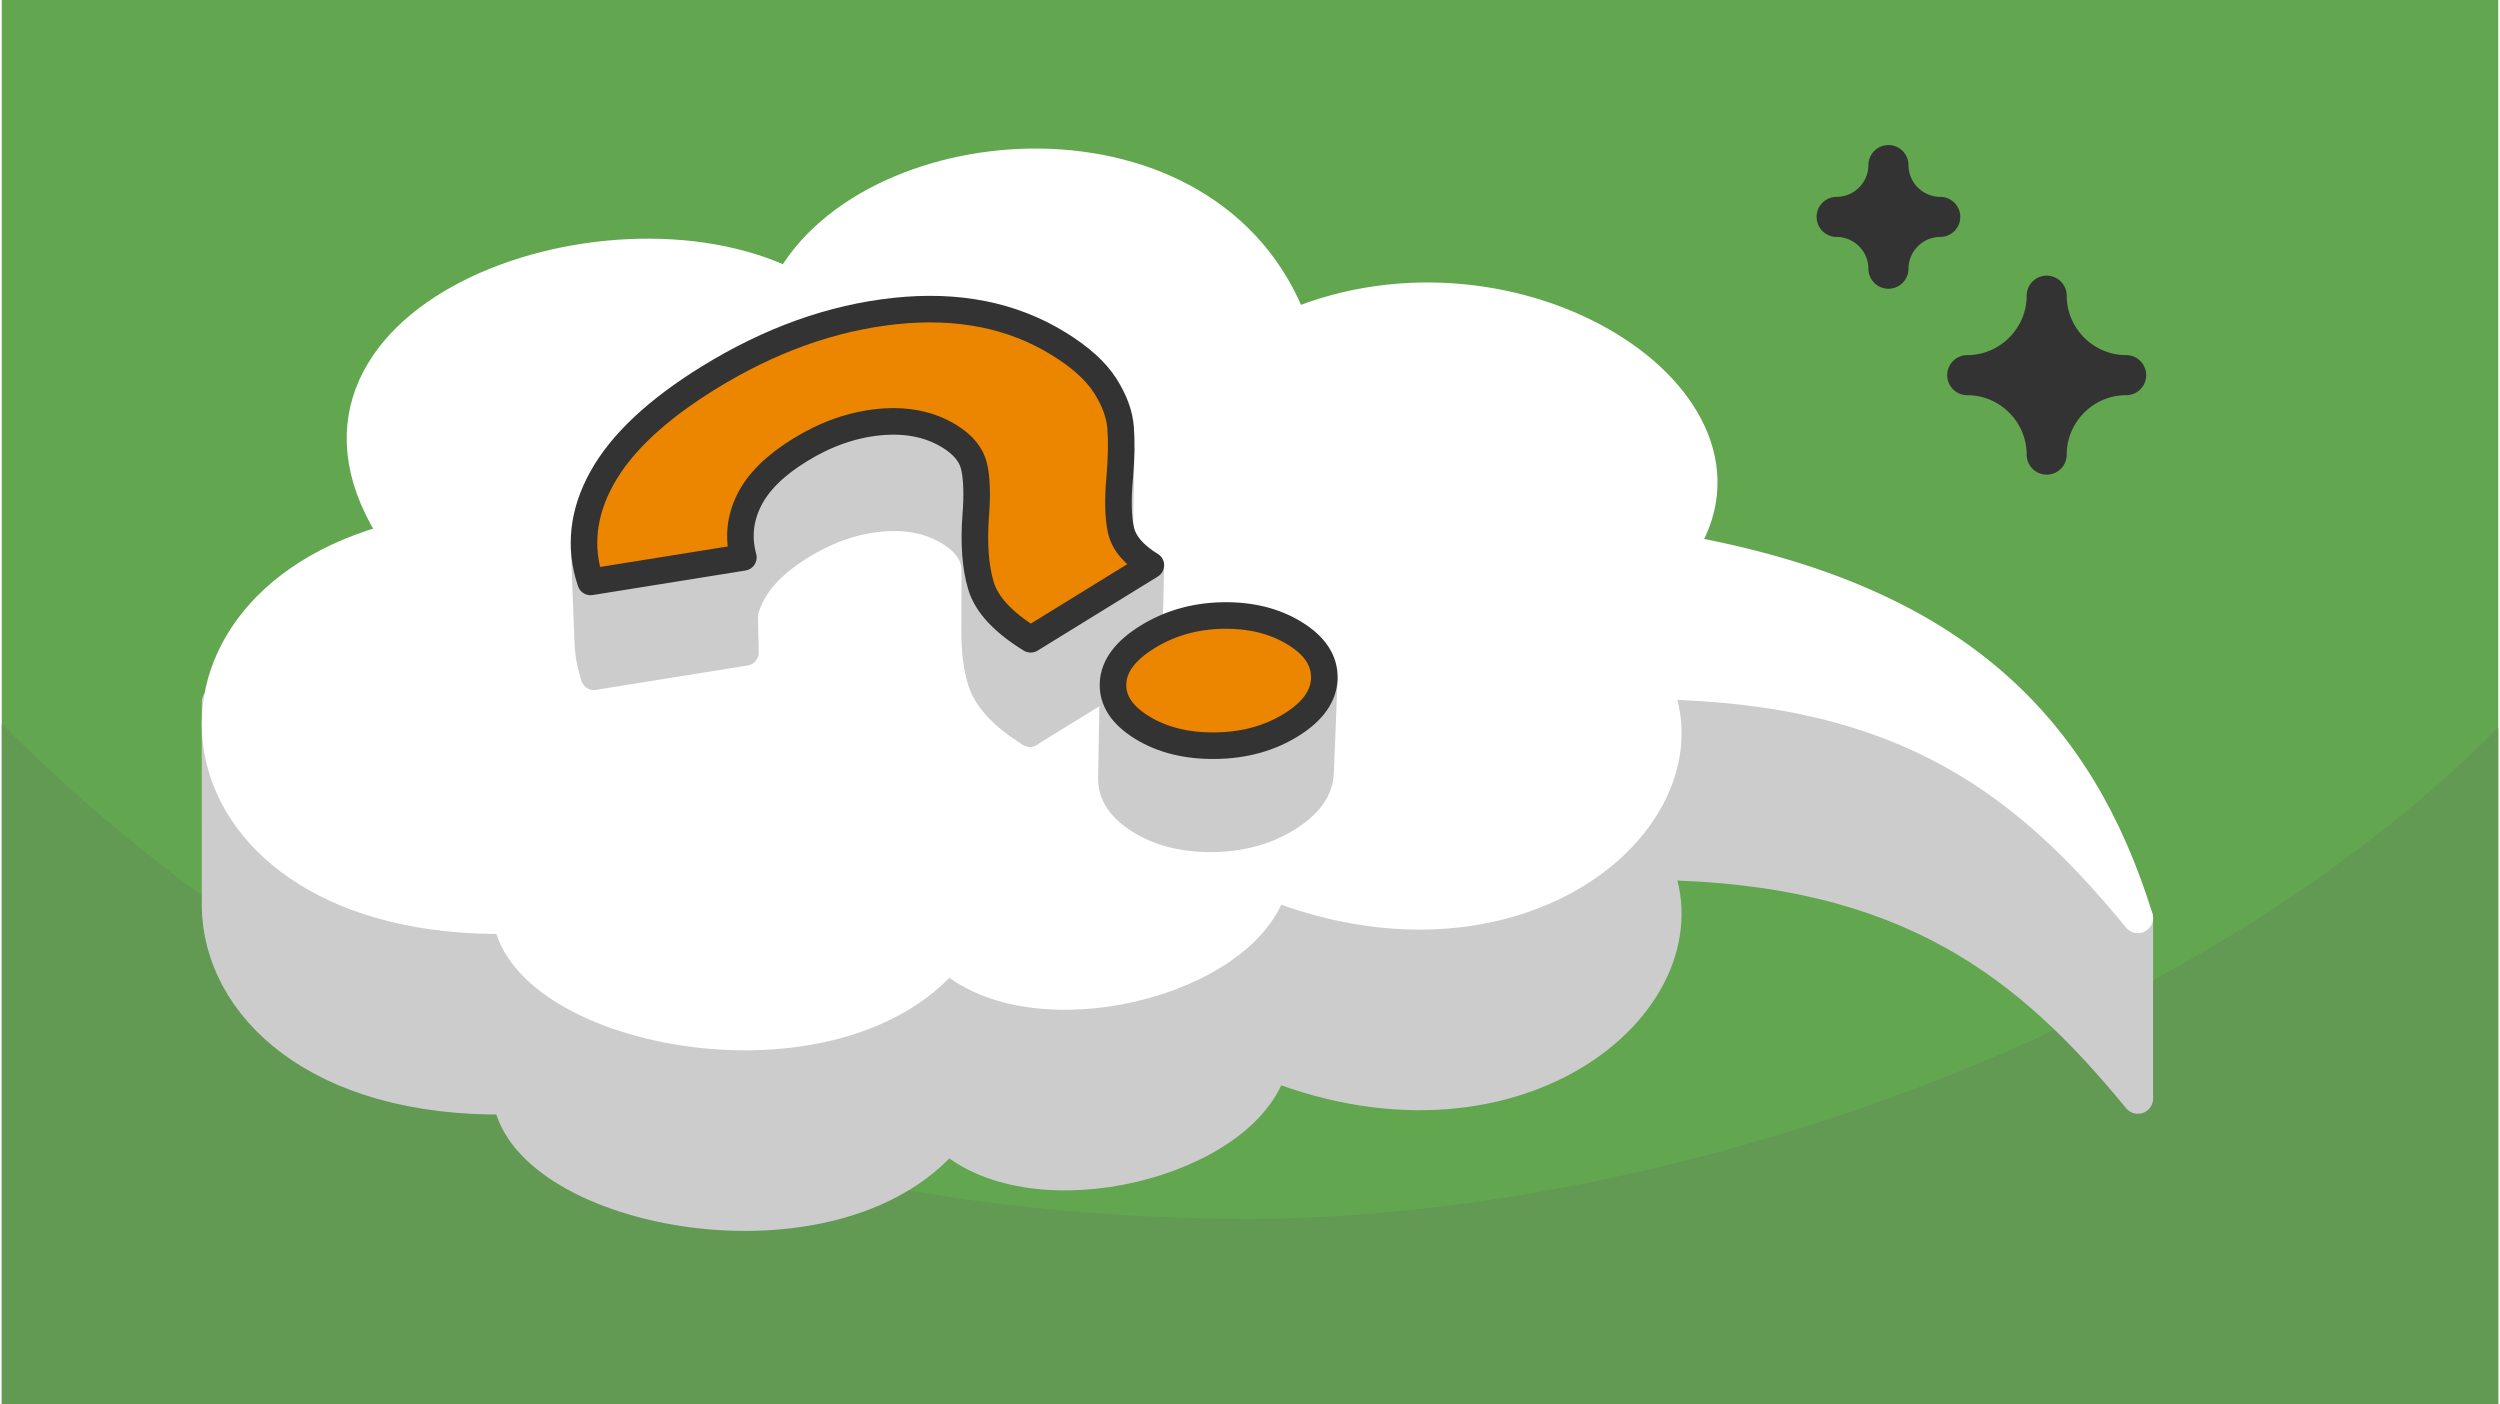
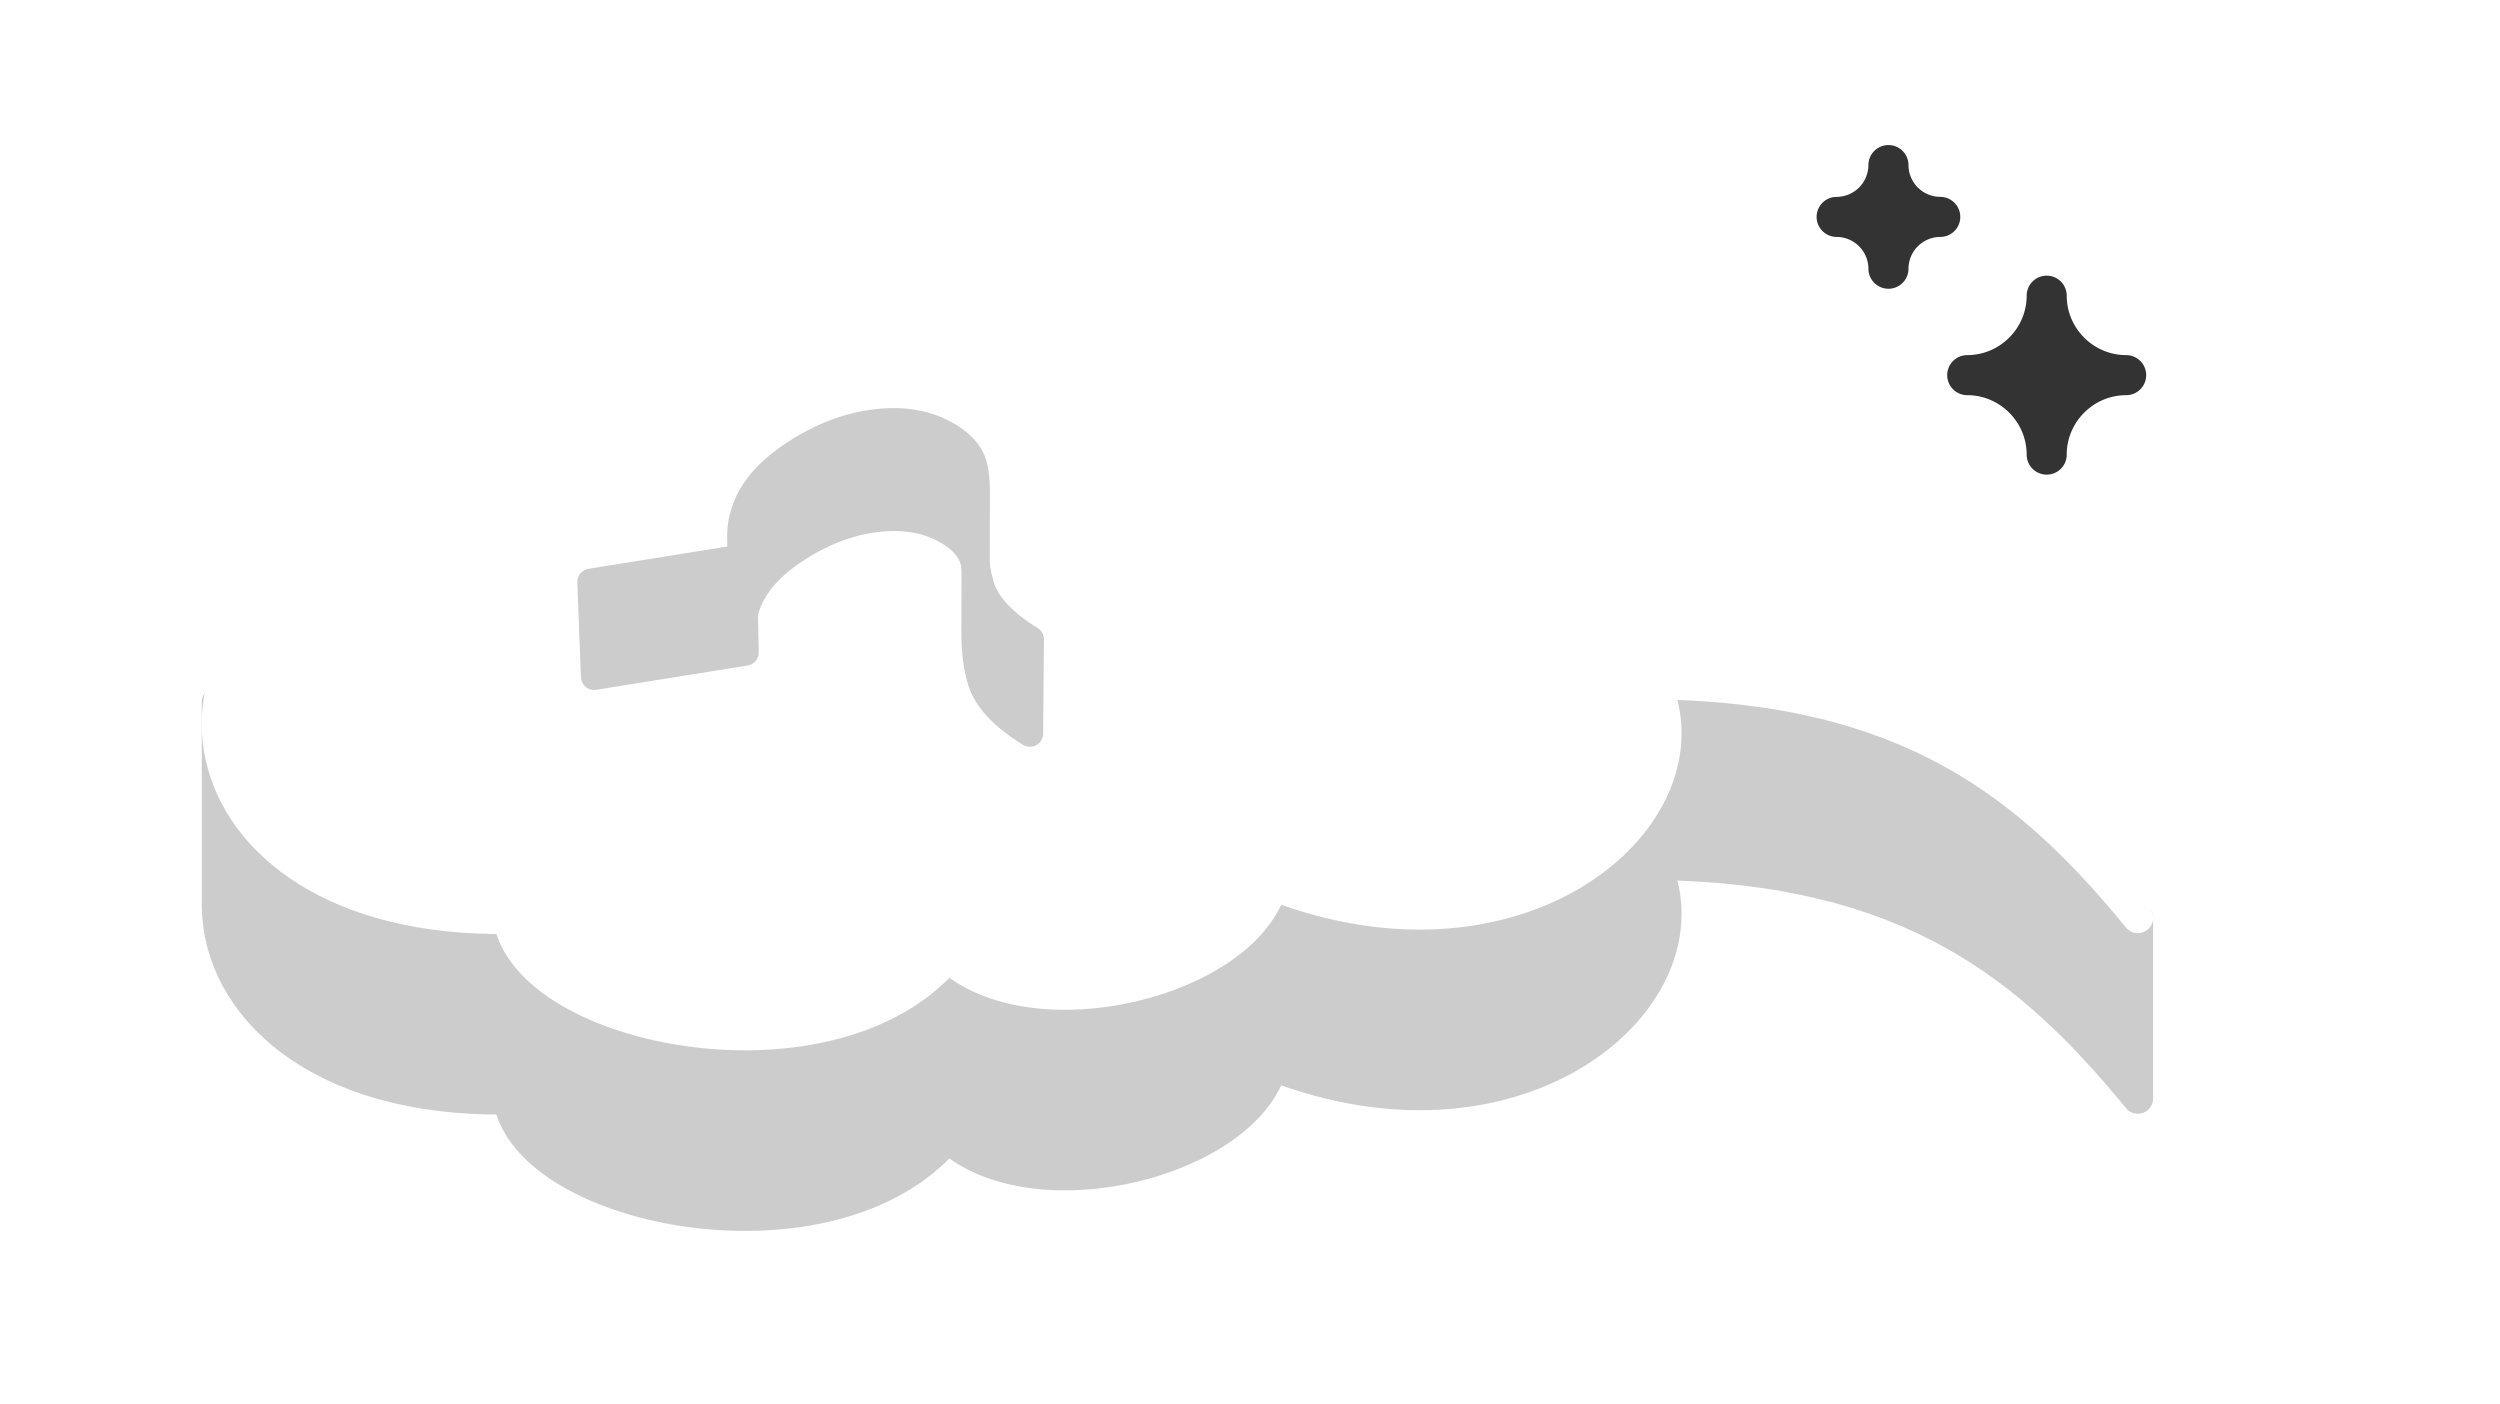
<svg xmlns="http://www.w3.org/2000/svg" xmlns:xlink="http://www.w3.org/1999/xlink" width="470" height="264" viewBox="0 0 329.983 185.616" shape-rendering="geometricPrecision" image-rendering="optimizeQuality" fill-rule="evenodd">
  <style>.M{stroke-linejoin:round}.N{stroke-miterlimit:2.613}.O{stroke-width:3.51}</style>
-   <path d="M329.983 0H0v185.616h329.983z" fill="#62a64f" />
-   <path d="M329.983 96.205c-43.692 43.692-115.062 64.898-164.991 64.898-55.875 0-115.797-16.212-164.992-65.407v89.92h329.983V96.205z" fill="#629953" />
  <g stroke-width="4.03" class="M N">
    <path d="M170.617 66.76c23.736-9.934 50.912 2.641 53.884 18.104l41.466 11.76 16.383 24.707v23.871c-14.356-17.489-30.316-30.434-63.701-30.896l-.009-.003c7.68 17.37-17.694 39.47-50.704 26.564-3.505 12.782-31.494 19.822-42.895 9.501-15.092 17.929-55.656 10.059-58.088-5.067-25.395.405-38.335-12.441-38.501-25.486l-.005-27.007h22.43C35.125 65.457 80.305 49.586 104.04 61.376c11.036-20.215 55.669-23.842 66.577 5.384z" stroke="#ccc" fill="#ccc" />
    <path d="M170.617 42.889c29.604-12.39 64.568 10.232 51.238 29.804h.001c36.689 6.541 52.771 23.818 60.494 48.638-14.356-17.489-30.316-30.434-63.701-30.896l-.009-.003c7.68 17.37-17.694 39.47-50.704 26.564-3.505 12.782-31.494 19.822-42.895 9.501-15.092 17.929-55.656 10.059-58.088-5.067-45.483.726-51.032-41.053-14.745-50.355-19.441-28.654 27.484-45.664 51.832-33.57 11.036-20.215 55.669-23.842 66.577 5.384z" stroke="#fff" fill="#fff" />
  </g>
  <g stroke="#ccc" fill="#ccc" class="O M N">
    <path d="M128.86 65.289l-.033 12.643-.003-.418-.01-.403-.017-.391-.022-.376-.03-.364-.035-.349-.043-.336-.048-.323-.056-.309-.061-.295-.074-.286-.091-.282-.108-.276-.124-.271-.142-.266-.16-.261-.176-.256-.193-.251-.21-.247-.228-.241-.244-.236-.262-.231-.278-.226-.296-.221-.313-.216-.33-.211-.242-.146-.245-.14-.248-.134-.251-.128-.254-.123-.256-.118-.259-.112-.263-.105-.265-.101-.268-.095-.27-.089-.274-.083-.276-.078-.28-.073-.282-.066-.285-.061-.288-.055-.29-.05-.293-.044-.297-.039-.299-.032-.302-.027-.305-.022-.308-.016-.31-.01-.314-.005-.316.001-.319.007-.322.013-.325.017-.328.024-.33.029-.332.035-.331.04-.331.045-.331.05-.33.055-.329.06-.33.066-.329.07-.328.076-.329.081-.327.086-.327.091-.327.096-.327.102-.326.106-.325.112-.326.117-.324.122-.325.127-.324.132-.323.138-.324.142-.322.148-.323.153-.322.158-.321.163-.322.168-.32.173-.321.179-.32.184-.319.188-.319.194-.6.379-.575.384-.551.388-.526.393-.502.397-.478.402-.453.406-.429.411-.404.415-.38.421-.356.424-.331.428-.307.434-.282.438-.258.442-.233.447-.211.45-.188.452-.166.454-.145.456-.122.458-.101.461-.078.462-.057.464-.034.466-.013.468.01.47-.28-12.582-.009-.475.013-.473.034-.471.058-.469.079-.466.101-.465.124-.463.146-.461.168-.458.19-.457.212-.455.237-.451.26-.447.285-.442.31-.438.334-.433.359-.429.384-.424.409-.419.433-.415.458-.411.482-.406.507-.401.532-.396.556-.393.581-.387.606-.383.322-.196.323-.191.323-.185.324-.181.324-.175.324-.169.325-.165.325-.16.326-.154.326-.15.327-.143.326-.139.328-.134.327-.128.328-.123.329-.118.329-.113.329-.108.33-.102.33-.098.331-.092.331-.086.331-.082.332-.077.332-.071.333-.066.333-.061.333-.056.334-.051.334-.045.335-.04.335-.035.334-.03.331-.024.328-.018.325-.012.323-.007.319-.001.317.005.313.01.311.016.308.022.305.027.303.033.299.039.296.045.294.05.291.055.288.062.284.067.283.073.279.079.276.084.274.091.27.095.268.102.265.107.262.113.259.118.256.124.253.13.251.136.247.142.245.147.333.213.316.218.299.223.281.228.265.234.247.238.229.244.213.248.195.254.178.259.161.264.143.268.126.275.109.278.092.284.074.29.062.298.056.312.05.326.042.339.037.353.029.367.023.381.017.394.01.407z" />
    <path d="M136 84.502l-.105 12.45-.66-.419-.626-.42-.592-.424-.559-.427-.525-.43-.491-.432-.458-.435-.423-.438-.39-.44-.357-.443-.322-.446-.288-.449-.255-.452-.221-.454-.188-.457-.153-.459-.067-.233-.064-.236-.061-.239-.058-.243-.055-.247-.053-.25-.049-.254-.046-.257-.043-.261-.04-.265-.038-.268-.034-.271-.032-.275-.028-.279-.026-.283-.022-.286-.02-.289-.017-.293-.014-.297-.011-.3-.007-.304-.005-.307-.002-.311.03-12.585.002.315.005.31.008.307.011.303.014.3.017.296.02.292.022.289.026.285.029.282.032.278.035.274.038.271.04.267.044.264.047.26.049.256.053.253.056.249.058.245.062.242.065.239.067.234.155.464.189.462.224.459.257.456.292.453.325.451.36.448.394.444.428.443.462.439.496.437.53.434.565.43.598.429.633.425zM98.025 73.679l.276 12.558-19.995 3.208-.478-12.526z" />
-     <path d="M77.828 76.919l.478 12.526-.137-.425-.126-.425-.113-.425-.102-.425-.089-.426-.078-.425-.066-.426-.054-.425-.042-.426-.03-.425-.018-.426-.486-12.574.018.431.03.429.043.43.054.43.067.43.078.43.091.429.103.43.114.429.127.43zm70.137-17.465l-.224 12.7-.008.406-.013.414-.017.424-.02.432-.025.442-.029.451-.033.459-.037.469-.048.554-.041.538-.032.523-.025.508-.018.493-.009.477.22-12.634.01-.482.017-.498.025-.513.033-.528.041-.544.049-.56.037-.473.034-.464.029-.456.025-.446.021-.436.017-.428.013-.419z" />
-     <path d="M151.884 74.716l-.264 12.548-15.725 9.688.105-12.45zm22.931 14.97l-.492 12.399-.029.43-.063.423-.094.417-.127.41-.159.404-.192.397-.225.391-.257.384-.29.378-.322.371-.354.365-.388.358-.419.351-.453.345-.485.339-.517.332-.268.162-.271.157-.274.151-.276.147-.279.142-.281.137-.284.132-.286.127-.29.122-.292.116-.294.112-.297.107-.301.102-.302.097-.305.091-.308.087-.311.082-.313.076-.316.072-.318.066-.321.062-.324.057-.326.051-.329.047-.332.041-.334.037-.337.032-.339.026-.343.022-.344.017-.348.011-.35.006-.35.002-.346-.003-.344-.009-.34-.013-.337-.017-.333-.023-.331-.028-.327-.033-.324-.037-.32-.043-.317-.047-.315-.052-.31-.057-.307-.063-.305-.066-.301-.072-.298-.077-.294-.081-.292-.087-.288-.091-.284-.096-.282-.101-.278-.106-.275-.111-.272-.115-.268-.121-.265-.126-.262-.13-.259-.135-.256-.14-.252-.146-.249-.149-.478-.309-.447-.315-.414-.323-.383-.33-.35-.338-.317-.345-.287-.352-.253-.359-.222-.366-.189-.374-.157-.381-.125-.389-.093-.395-.061-.403-.029-.41.004-.418.213-12.392-.004.422.029.414.062.407.094.399.126.393.159.385.191.377.224.37.256.363.289.356.321.348.353.341.387.333.418.327.451.318.484.312.251.151.255.147.258.142.261.136.265.132.268.127.271.121.274.117.278.112.281.107.285.102.287.098.291.092.294.087.298.082.301.078.304.072.307.068.311.062.314.058.317.053.32.047.324.043.327.038.331.033.333.028.337.023.341.018.343.014.347.008.35.003.353-.001.354-.007.351-.011.348-.017.346-.022.343-.027.34-.032.338-.037.335-.042.332-.047.33-.052.327-.057.324-.062.322-.068.319-.072.316-.077.313-.083.312-.088.308-.092.305-.098.304-.103.3-.108.297-.113.295-.117.292-.124.29-.128.287-.133.284-.138.282-.143.279-.149.276-.153.273-.158.271-.164.523-.335.49-.342.456-.349.425-.355.391-.362.358-.368.326-.375.292-.382.26-.388.227-.395.193-.401.162-.407.128-.415.095-.421.063-.427z" />
  </g>
  <use xlink:href="#B" fill="#ec8500" fill-rule="nonzero" />
  <g stroke="#333" class="M N">
    <use xlink:href="#B" fill="none" class="O" />
    <path d="M270.299 39.083h0c0 5.778-4.727 10.504-10.504 10.504v.001c5.777 0 10.504 4.726 10.504 10.504h0c0-5.778 4.727-10.504 10.504-10.504v-.001c-5.777 0-10.504-4.726-10.504-10.504zm-20.917-17.262h-.001a6.87 6.87 0 0 1-6.848 6.849h0a6.87 6.87 0 0 1 6.848 6.849h.001a6.87 6.87 0 0 1 6.848-6.849h0a6.87 6.87 0 0 1-6.848-6.849z" stroke-width="5.294" fill="#333" />
  </g>
  <defs>
-     <path id="B" d="M136 84.502c-3.647-2.247-5.839-4.612-6.575-7.097s-.964-5.584-.684-9.299c.211-2.722.141-4.861-.21-6.416s-1.438-2.895-3.261-4.018c-2.595-1.599-5.68-2.225-9.257-1.88s-7.083 1.577-10.519 3.694c-3.296 2.031-5.54 4.256-6.732 6.676s-1.438 4.925-.736 7.517L77.829 76.92c-1.543-4.58-1.034-9.171 1.525-13.772s7.276-9.019 14.149-13.253c8.064-4.969 16.252-7.896 24.562-8.782s15.515.551 21.616 4.31c2.875 1.771 4.927 3.618 6.154 5.541s1.911 3.77 2.051 5.541.105 3.932-.105 6.481c-.28 3.024-.228 5.39.158 7.096s1.7 3.251 3.945 4.634L136 84.502zm34.397 11.341c-2.875 1.771-6.206 2.679-9.993 2.722s-7.013-.756-9.678-2.398-3.944-3.597-3.839-5.865 1.63-4.31 4.575-6.124 6.259-2.755 9.941-2.819 6.855.724 9.52 2.365 3.963 3.629 3.892 5.962-1.543 4.386-4.418 6.157z" />
-   </defs>
+     </defs>
</svg>